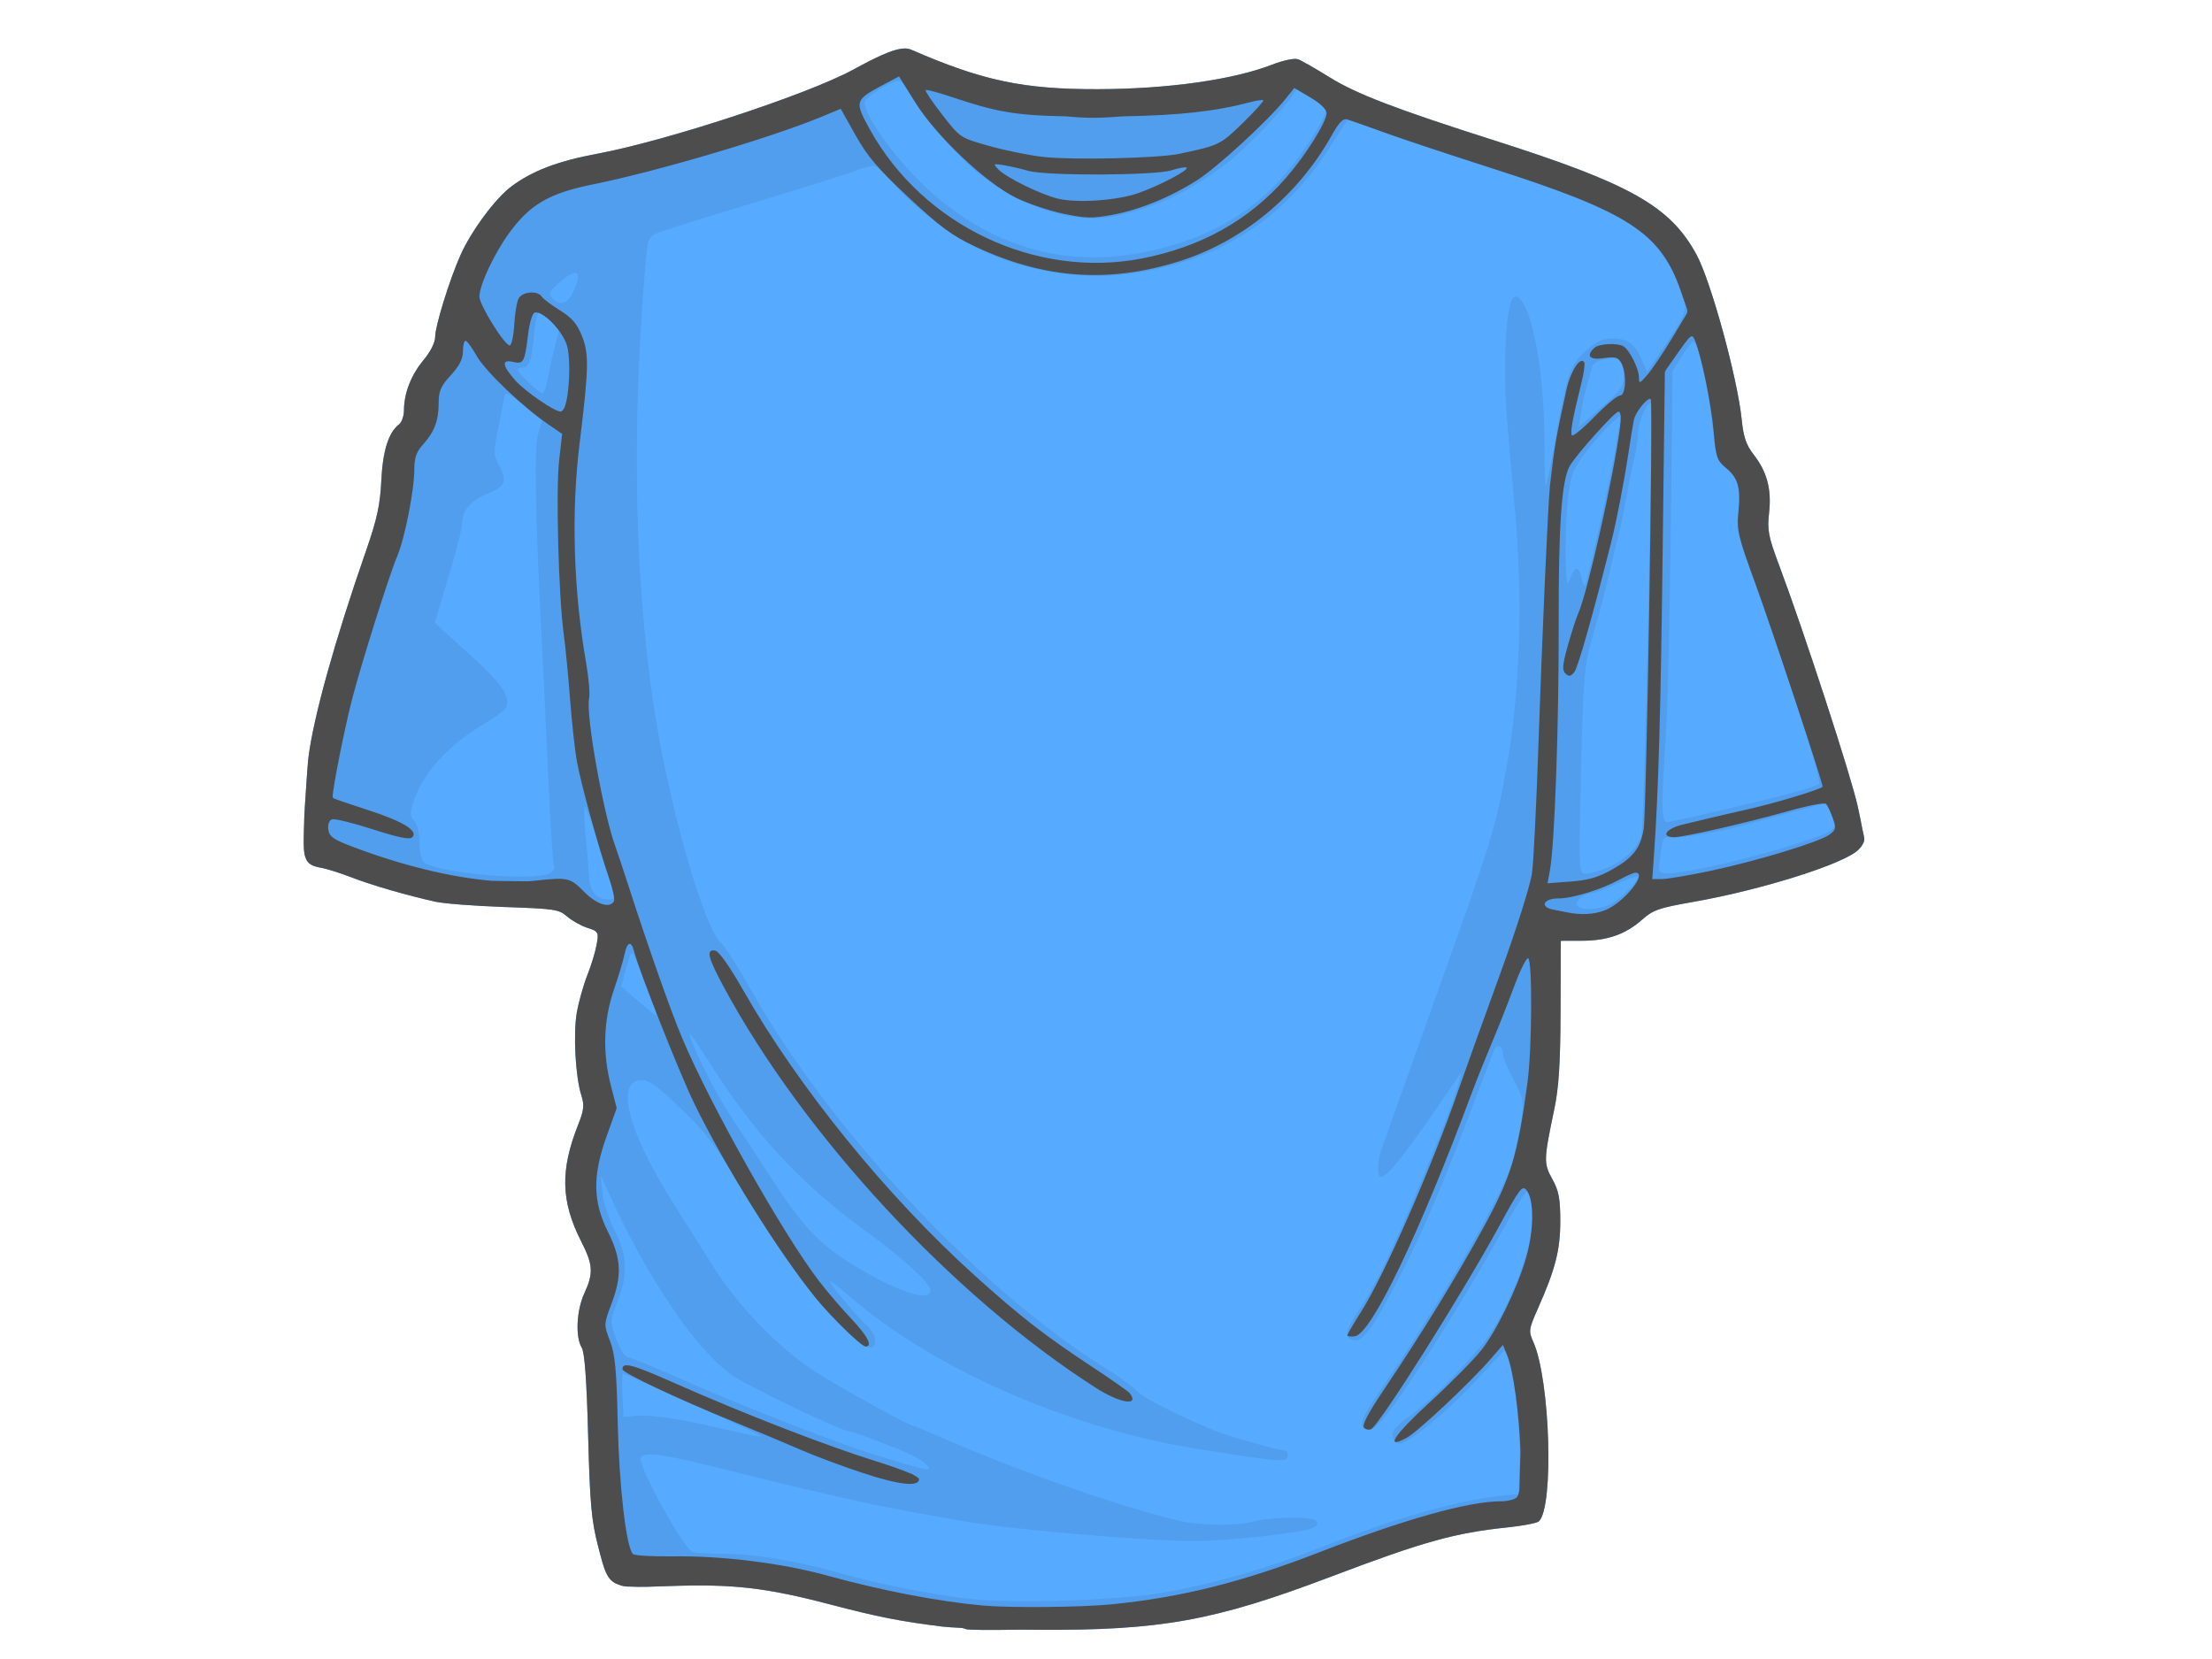
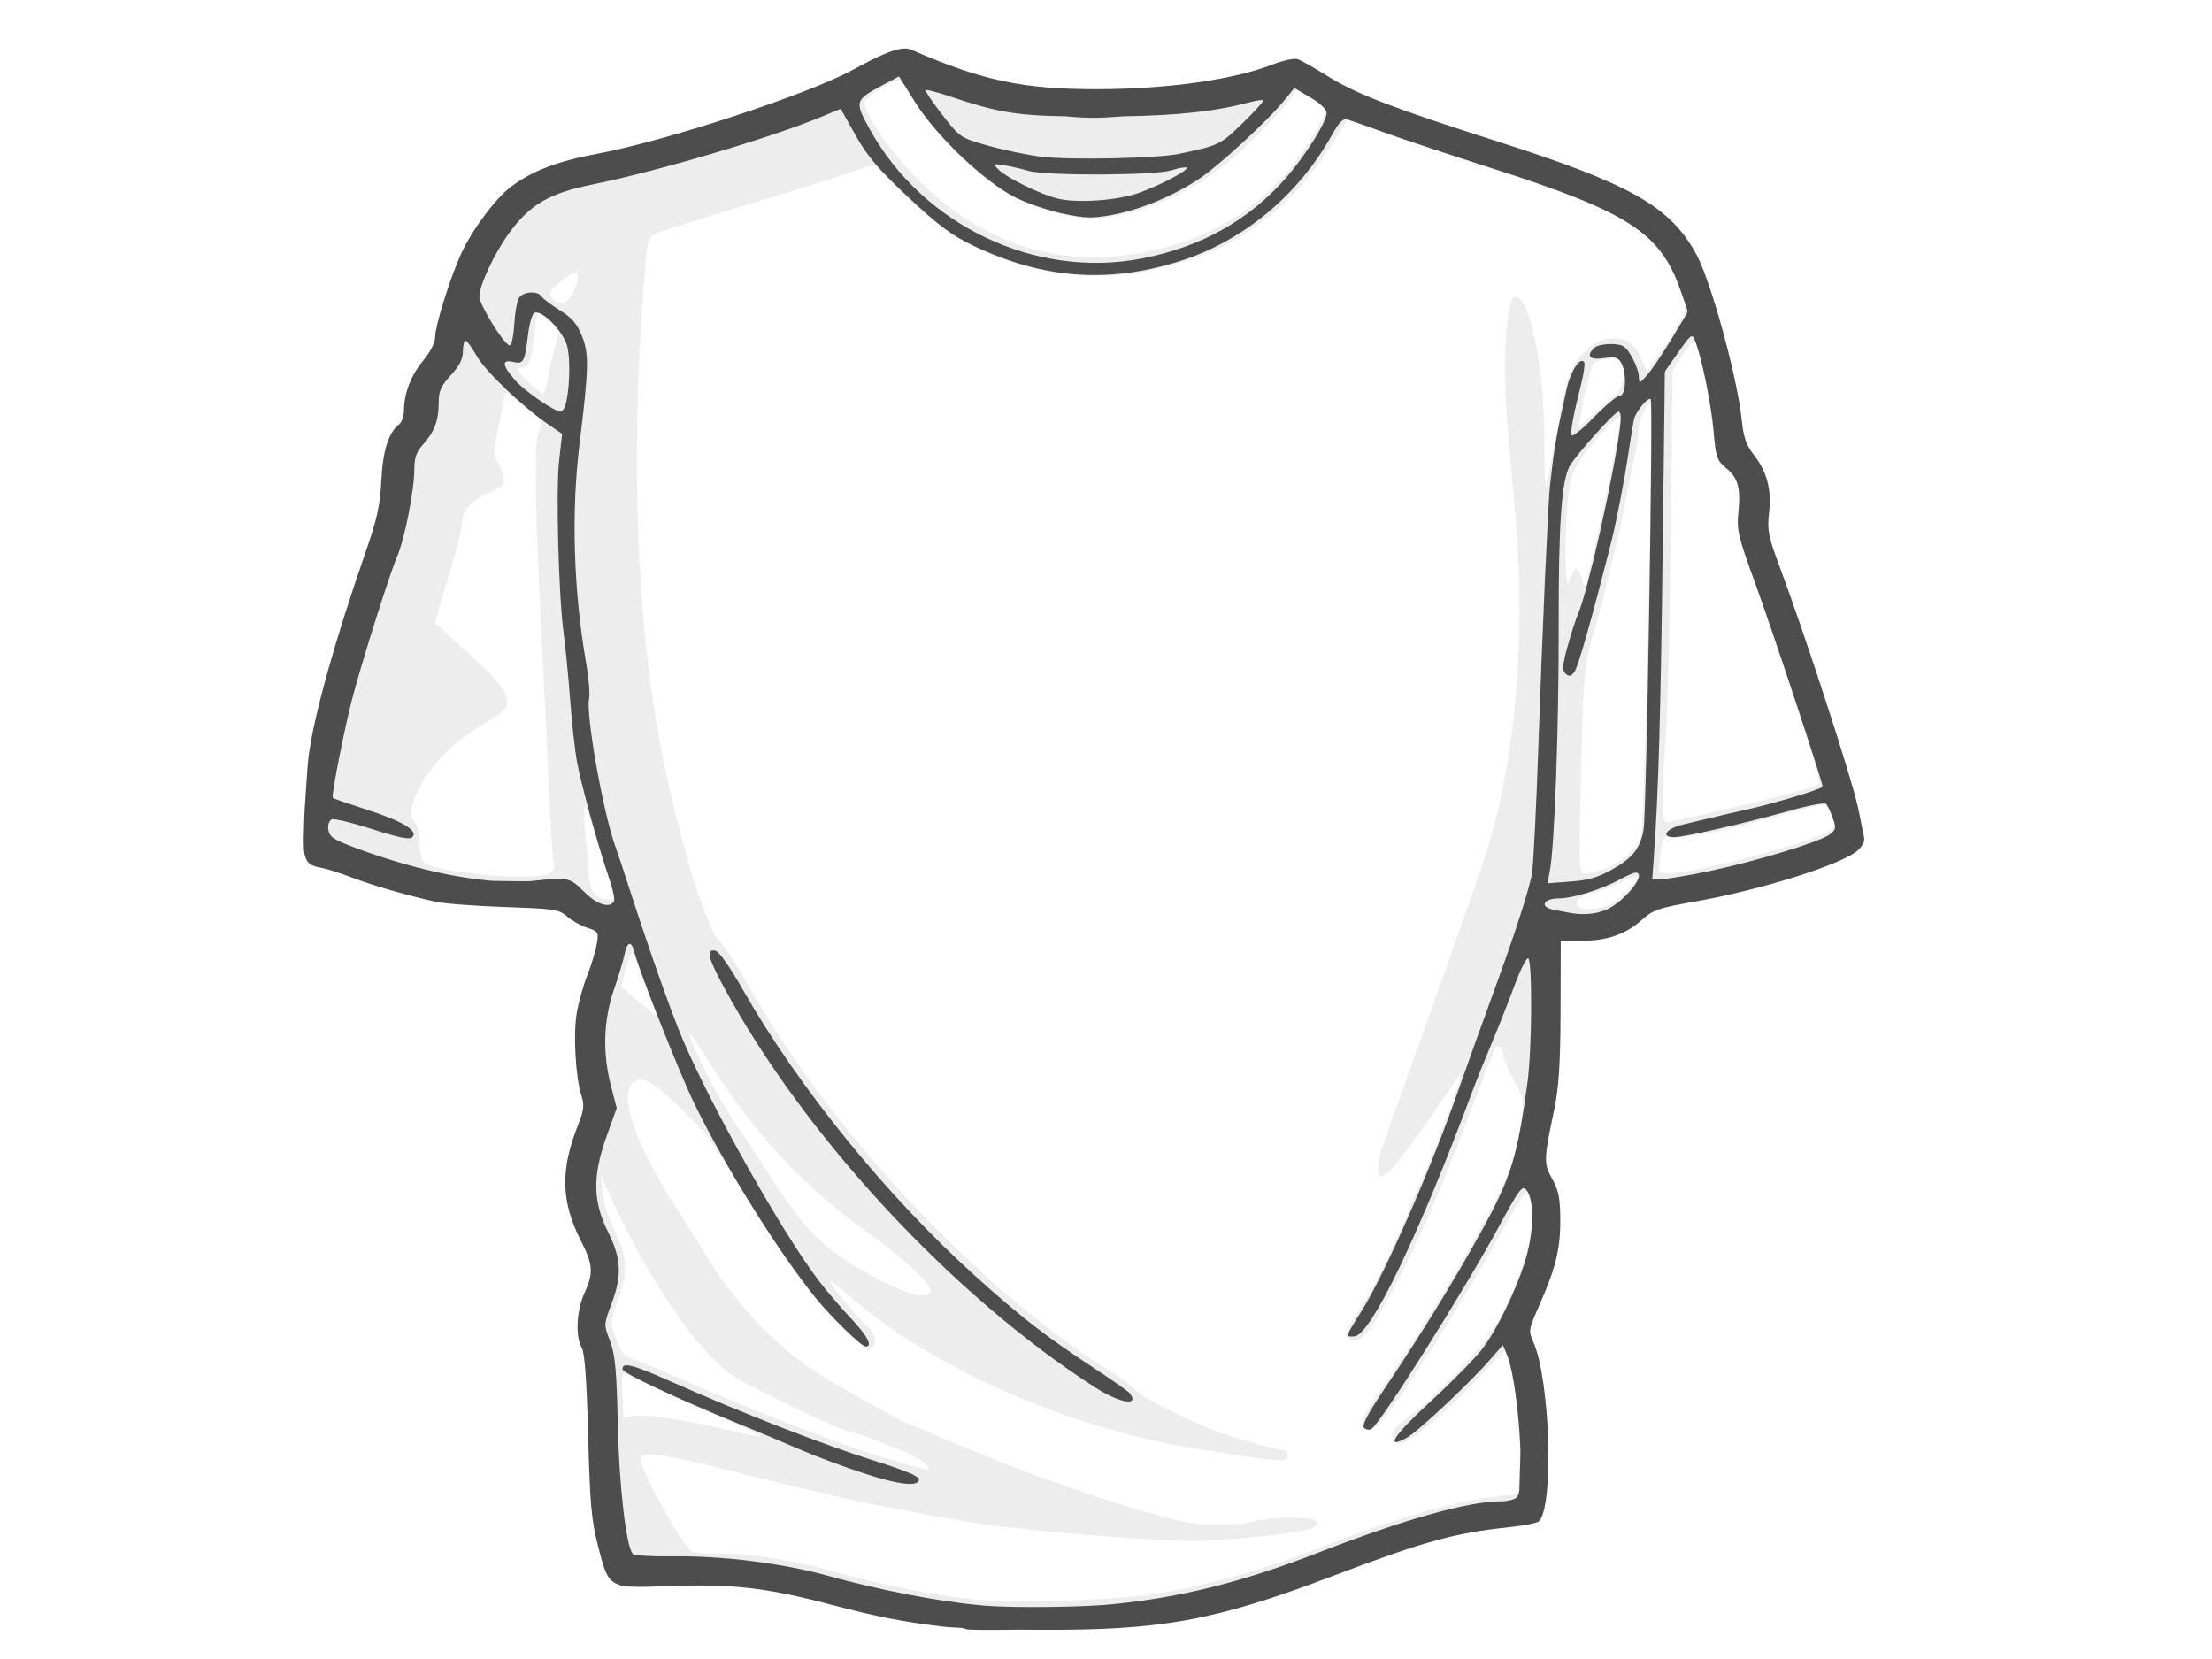
<svg xmlns="http://www.w3.org/2000/svg" width="640" height="480">
  <g>
    <title>Layer 1</title>
-     <path d="m262.022,14.028c-0.211,-0.009 -0.428,0.005 -0.658,0.018c-0.014,-0 -0.025,0 -0.039,0c-0.177,-0.001 -0.384,0.034 -0.6,0.072c-0.024,0.004 -0.053,-0.005 -0.077,0c-2.758,0.406 -6.865,2.246 -13.81,6.04c-13.056,7.132 -54.001,20.592 -73.926,24.304c-11.514,2.145 -18.89,4.95 -24.971,9.492c-4.639,3.465 -11.645,12.932 -14.739,19.918c-3.174,7.168 -7.292,20.471 -7.292,23.531c0,1.693 -1.314,4.308 -3.424,6.849c-3.57,4.3 -5.6,9.555 -5.609,14.507c-0.003,1.604 -0.635,3.409 -1.412,4.009c-3.065,2.364 -4.729,7.66 -5.145,16.377c-0.335,7.006 -1.25,11.135 -4.429,20.26c-8.936,25.642 -15.131,47.849 -16.615,59.502c-0.211,1.658 -0.543,6.002 -0.832,10.822c-0.013,0.212 -0.026,0.397 -0.039,0.611c-0.15,2.11 -0.293,4.207 -0.367,6.13c-0.086,2.22 -0.128,3.955 -0.155,5.429c-0.061,3.355 0.053,5.069 0.464,6.058c0.007,0.022 0.012,0.05 0.019,0.072c0.659,2.077 2.075,2.577 4.739,3.092c1.756,0.34 5.668,1.589 8.704,2.768c5.638,2.191 16.015,5.192 24.1,6.993c2.484,0.553 11.502,1.251 20.058,1.546c14.544,0.502 15.732,0.677 18.104,2.732c1.396,1.209 4.043,2.695 5.88,3.29c0.987,0.32 1.678,0.545 2.147,0.827c0.007,0.004 0.012,0.014 0.019,0.018c0.284,0.204 0.499,0.454 0.677,0.737c0.264,0.622 0.129,1.55 -0.155,3.2c-0.351,2.038 -1.578,6.076 -2.727,8.97c-1.149,2.895 -2.506,7.78 -3.037,10.858c-1.059,6.14 -0.369,18.582 1.335,23.891c0.895,2.788 0.735,4.255 -0.909,8.395c-5.262,13.253 -5.027,22.265 0.851,33.814c3.448,6.774 3.595,9.223 0.909,15.046c-2.264,4.908 -2.631,12.626 -0.754,15.694c0.85,1.39 1.44,9.441 1.857,25.347c0.516,19.682 0.951,24.684 2.863,32.052c1.81,6.976 2.483,9.968 5.861,11.145c0.02,0.007 0.038,0.011 0.058,0.018c0.955,0.441 2.104,0.617 3.52,0.593c2.645,0.167 6.232,0.019 11.354,-0.162c18.197,-0.641 27.841,0.466 46.228,5.285c13.896,3.642 20.356,4.913 32.379,6.418c1.135,0.142 3.224,0.286 5.822,0.413c0.633,0.128 1.081,0.25 1.161,0.324c0.325,0.302 7.055,0.316 15.745,0.18c0.078,0.001 0.154,-0.001 0.232,0c1.546,0.022 3.103,0.026 4.642,0.036c35.852,0.231 51.316,-2.568 85.299,-15.46c26.453,-10.036 35.584,-12.578 50.851,-14.166c4.433,-0.461 8.513,-1.242 9.052,-1.744c4.432,-4.119 3.289,-41.048 -1.605,-51.934c-1.4,-3.114 -1.32,-3.655 1.373,-9.725c5.035,-11.347 6.45,-16.905 6.441,-25.293c-0.007,-6.43 -0.437,-8.714 -2.302,-12.062c-2.535,-4.552 -2.51,-5.613 0.542,-20.116c1.337,-6.355 1.79,-13.324 1.837,-28.637l0.058,-20.17l0.967,-0.054l5.184,0c7.324,0 12.646,-1.867 17.427,-6.13c3.118,-2.779 4.769,-3.359 14.719,-5.105c19.828,-3.479 43.742,-11.02 47.814,-15.082c0.496,-0.495 0.858,-0.903 1.102,-1.384c0.006,-0.012 0.013,-0.024 0.019,-0.036c0.393,-0.552 0.58,-1.101 0.58,-1.654c0,-0.444 -0.216,-1.525 -0.561,-2.966c-0.269,-1.567 -0.699,-3.602 -1.315,-6.472c-1.834,-8.537 -15.601,-50.754 -22.804,-69.947c-3.059,-8.152 -3.419,-10.049 -2.863,-14.974c0.77,-6.813 -0.576,-11.925 -4.41,-16.844c-2.212,-2.838 -2.988,-5.112 -3.501,-10.175c-1.218,-12.035 -8.932,-40.165 -13.114,-47.818c-7.643,-13.984 -19.064,-20.424 -58.626,-33.023c-28.358,-9.031 -39.777,-13.406 -47.582,-18.264c-4.017,-2.5 -8.114,-4.837 -9.11,-5.177c-1.036,-0.354 -4.254,0.333 -7.524,1.6c-11.273,4.367 -30.227,7.024 -50.387,7.065c-21.543,0.044 -33.311,-2.447 -53.888,-11.397c-0.501,-0.218 -1.051,-0.35 -1.683,-0.378z" id="path3128" fill="#56aaff" />
    <path id="path1951" d="m261.446,19.614c-2.008,-0.008 -10.371,4.087 -14.313,7.011c-2.233,1.656 -25.591,9.935 -41.644,14.759c-18.155,5.456 -23.362,6.788 -33.095,8.503c-15.238,2.684 -23.921,8.898 -30.948,22.129c-1.99,3.747 -4.353,9.748 -5.242,13.339c-0.889,3.591 -2.04,6.937 -2.553,7.424c-0.514,0.487 -0.928,2.616 -0.928,4.746c0,3.718 -0.426,4.513 -6.518,12.188c-0.858,1.081 -1.919,4.738 -2.36,8.143c-0.582,4.494 -1.425,6.832 -3.114,8.503c-1.953,1.933 -2.479,3.842 -3.249,11.9c-0.994,10.398 -1.464,12.189 -8.317,32.448c-5.275,15.594 -9.595,30.97 -12.476,44.294c-2.2,10.179 -4.024,25.203 -3.346,27.666c0.235,0.853 2.309,2.19 4.603,2.966c2.294,0.776 6.701,2.265 9.787,3.308c17.284,5.841 22.819,6.831 40.329,7.209l16.847,0.359l3.52,3.272c3.07,2.854 4.133,3.272 8.491,3.272c2.741,0 4.991,0.298 4.99,0.683c-0.003,1.885 -5.368,20.531 -6.499,22.596c-2.042,3.729 -2.777,15.561 -1.431,22.884c1.803,9.817 1.572,13.167 -1.567,22.83c-3.327,10.242 -3.003,13.622 2.398,25.059c3.598,7.62 3.816,11.38 1.064,17.869c-2.292,5.404 -2.572,10.395 -0.754,13.357c0.853,1.389 1.441,9.297 1.857,24.88c0.616,23.094 2.417,36.197 5.338,38.991c0.971,0.929 2.641,1.016 7.195,0.342c6.698,-0.992 29.131,0.082 37.04,1.78c2.762,0.593 10.455,2.483 17.079,4.189c12.067,3.107 29.591,6.546 37.118,7.281c2.208,0.215 13.741,0.28 25.609,0.144c17.48,-0.201 23.571,-0.643 32.108,-2.283c17.845,-3.429 26.782,-6.067 46.228,-13.68c21.394,-8.377 37.063,-12.815 49.4,-13.986c5.045,-0.479 7.063,-1.082 7.776,-2.319c1.279,-2.221 1.229,-22.181 -0.077,-31.351c-0.572,-4.013 -1.99,-9.871 -3.153,-13.015l-2.108,-5.699l3.694,-8.018c7.136,-15.441 8.18,-27.635 2.959,-34.785c-1.945,-2.664 -2.385,-4.126 -1.876,-6.328c5.916,-25.602 6.853,-47.089 2.901,-66.657l-0.638,-3.146l6.905,0.719c12.474,1.31 17.791,-0.006 23.83,-5.914c2.168,-2.121 4.135,-2.98 8.027,-3.469c12.269,-1.542 28.4,-5.436 41.296,-9.977c11.983,-4.22 11.766,-3.869 8.549,-13.734c-1.092,-3.349 -3.384,-10.716 -5.087,-16.359c-4.106,-13.61 -10.03,-31.363 -16.17,-48.429c-4.495,-12.493 -4.944,-14.477 -4.352,-19.217c0.84,-6.728 -0.696,-12.055 -4.352,-15.082c-2.639,-2.186 -2.922,-3.037 -3.54,-11.109c-0.633,-8.266 -4.522,-25.117 -6.673,-28.852c-0.542,-0.941 -0.987,-2.758 -0.987,-4.045c0,-1.287 -1.215,-5.366 -2.689,-9.06c-4.062,-10.184 -11.723,-17.346 -24.855,-23.244c-5.558,-2.496 -16.204,-6.47 -23.656,-8.844c-40.475,-12.898 -48.57,-15.974 -58.723,-22.237c-4.745,-2.927 -6.19,-3.41 -7.911,-2.643c-9.047,4.036 -35.015,7.622 -55.222,7.622c-20.238,-0 -34.429,-2.598 -49.245,-9.006c-2.76,-1.194 -6.039,-2.17 -7.273,-2.175zm-1.354,3.721c0.58,0 1.96,1.634 3.056,3.631c3.618,6.59 14.301,18.859 20.677,23.747c12.486,9.572 27.069,14.111 38.278,11.9c12.112,-2.388 22.64,-7.38 33.249,-15.747c5.246,-4.138 15.158,-14.349 18.336,-18.875l1.625,-2.283l4.159,2.553c2.287,1.407 4.159,2.985 4.159,3.505c0,2.218 -6.298,12.244 -11.489,18.3c-10.636,12.407 -24.519,19.95 -42.708,23.208c-22.059,3.95 -42.549,-2.083 -60.077,-17.707c-9.397,-8.376 -19.207,-21.68 -19.207,-26.048c0,-1.312 7.833,-6.184 9.942,-6.184zm129.999,11.181c0.152,0 3.393,1.205 7.195,2.661c3.802,1.456 9.628,3.512 12.94,4.584c3.312,1.072 14.548,4.693 24.971,8.054c22.307,7.194 33.547,12.051 39.845,17.204c4.869,3.983 10.033,12.042 11.896,18.552c1.273,4.448 0.888,5.422 -6.325,16.053l-4.062,5.986l-1.393,-3.2c-2.17,-4.989 -4.093,-6.454 -8.395,-6.454c-3.08,0 -4.651,0.703 -7.853,3.505c-4.616,4.041 -5.559,6.784 -9.033,26.336c-1.23,6.926 -2.415,12.765 -2.631,12.979c-0.216,0.214 -0.387,-5.363 -0.387,-12.404c0,-22.039 -4.1,-42.551 -8.491,-42.551c-2.511,0 -3.716,18.847 -2.302,35.917c0.591,7.139 1.236,14.512 2.244,25.653c2.398,26.513 1.479,53.424 -2.573,75.538c-3.129,17.076 -3.923,19.67 -21.025,67.538c-7.716,21.598 -14.48,40.562 -15.029,42.137c-1.206,3.46 -1.319,7.856 -0.193,7.856c2.067,0 7.612,-7.103 21.122,-27.055l2.205,-3.254l-0.677,2.786c-1.105,4.491 -5.755,16.577 -12.727,33.113c-7.48,17.739 -11.759,26.433 -16.441,33.365c-3.664,5.424 -4.102,7.459 -1.779,8.287c2.726,0.972 5.568,-2.654 12.553,-15.999c7.916,-15.125 13.186,-27.482 24.487,-57.363c1.843,-4.874 3.671,-9.586 4.062,-10.48c0.855,-1.959 2.515,-1.262 2.514,1.061c0,0.914 1.431,4.312 3.172,7.55c3.439,6.397 3.439,6.572 -0.116,22.866c-1.768,8.104 -22.418,43.953 -38.859,67.484c-5.586,7.996 -6.33,10.858 -2.824,10.858c1.389,0 3.718,-2.404 7.66,-7.928c8.136,-11.403 22.045,-33.794 30.232,-48.663c3.884,-7.054 7.414,-12.627 7.834,-12.386c1.564,0.899 2.06,7.984 0.928,13.213c-2.367,10.937 -8.527,24.631 -13.946,31.045c-7.394,8.753 -15.595,16.868 -20.851,20.637c-3.965,2.843 -5.363,4.448 -5.145,5.86c0.165,1.067 0.989,2.065 1.818,2.211c2.294,0.406 13.591,-8.84 22.553,-18.444l8.008,-8.593l1.161,2.661c1.85,4.304 3.593,20.611 3.23,30.183l-0.329,8.862l-3.017,0.252c-13.226,1.095 -32.421,6.456 -54.197,15.136c-14.523,5.789 -30.375,10.363 -45.203,13.033c-12.364,2.226 -42.59,3.264 -55.667,1.923c-10.535,-1.08 -26.873,-4.28 -38.124,-7.478c-12.57,-3.573 -24.659,-5.611 -33.481,-5.627c-3.941,-0.007 -8.084,-0.244 -9.188,-0.521c-2.543,-0.639 -16.286,-25.593 -15.087,-27.396c1.178,-1.772 7.631,-0.793 26.634,4.063c13.578,3.47 35.423,8.566 43.655,10.175c6.779,1.325 11.872,2.254 23.598,4.296c13.472,2.346 52.527,5.682 66.228,5.663c9.793,-0.014 31.45,-2.391 34.197,-3.757c1.622,-0.807 1.866,-1.34 0.986,-2.157c-1.352,-1.257 -13.043,-1.039 -18.22,0.342c-4.603,1.227 -14.874,1.148 -20.716,-0.162c-15.764,-3.535 -45.898,-13.996 -67.853,-23.549c-5.433,-2.364 -10.06,-4.296 -10.29,-4.296c-0.922,0 -20.126,-10.606 -26.847,-14.831c-11.016,-6.924 -23.087,-19.287 -30.638,-31.351c-3.528,-5.636 -8.814,-14.042 -11.741,-18.678c-12.746,-20.184 -16.428,-34.928 -8.723,-34.928c2.176,0 4.629,1.768 11.315,8.179c7.079,6.789 9.964,10.566 16.944,22.147c10.701,17.755 19.617,30.232 28.124,39.387c7.14,7.684 11.141,9.686 11.141,5.573c0,-1.239 -0.976,-3.049 -2.147,-4.027c-2.597,-2.167 -10.909,-12.099 -10.909,-13.033c0,-0.37 2.363,1.411 5.261,3.955c23.94,21.014 63.593,38.532 100.618,44.456c24.709,3.953 26.596,4.086 26.596,2.013c0,-0.769 -0.236,-1.402 -0.522,-1.402c-1.854,0 -16.661,-4.147 -20.464,-5.734c-11.662,-4.868 -20.833,-9.538 -22.669,-11.541c-1.104,-1.204 -5.169,-4.155 -9.033,-6.561c-36.625,-22.814 -80.047,-69.218 -102.92,-109.999c-3.453,-6.156 -7.267,-12.101 -8.491,-13.213c-4.573,-4.154 -13.859,-35.787 -18.433,-62.81c-6.372,-37.647 -7.528,-84.478 -3.307,-133.35c0.622,-7.205 0.902,-8 3.191,-9.024c1.38,-0.617 14.009,-4.591 28.085,-8.827c14.076,-4.235 27.474,-8.464 29.768,-9.402c2.294,-0.938 4.79,-1.476 5.532,-1.186c0.742,0.29 3.288,2.797 5.667,5.555c5.263,6.101 15.702,14.084 23.617,18.066c13.011,6.547 29.349,9.407 43.52,7.604c26.086,-3.318 45.435,-15.616 59.168,-37.571c2.487,-3.976 4.645,-7.227 4.797,-7.227l0,-0zm-223.945,44.456c1.406,-0.23 1.471,1.411 0.039,4.8c-1.77,4.189 -4.1,5.052 -6.46,2.409c-1.161,-1.3 -0.816,-1.926 2.495,-4.746c1.762,-1.501 3.083,-2.325 3.926,-2.463zm-10.251,11.505c0.441,0 1.993,0.962 3.443,2.121l2.631,2.103l-1.528,6.058c-0.839,3.329 -1.779,7.622 -2.108,9.546c-0.329,1.924 -0.955,3.505 -1.373,3.505c-0.946,0 -7.176,-5.916 -7.176,-6.813c0,-0.36 0.624,-0.647 1.393,-0.647c1.907,0 2.671,-2.162 3.346,-9.564c0.316,-3.463 0.932,-6.31 1.373,-6.31zm334.099,8.395c1.317,0 4.047,11.925 5.396,23.549c1.16,9.991 1.486,11.051 3.927,12.835c3.456,2.526 4.701,6.892 3.675,12.925c-0.722,4.244 -0.393,5.962 2.727,14.363c9.119,24.551 21.584,63.421 20.619,64.266c-1.027,0.9 -9.584,3.22 -27.214,7.388c-8.509,2.012 -16.072,3.667 -16.808,3.667c-1.639,0 -1.716,-4.68 -0.387,-23.945c0.525,-7.608 1.187,-34.73 1.47,-60.257l0.522,-46.415l2.631,-4.189c1.452,-2.303 3.003,-4.189 3.443,-4.189zm-23.365,4.854c2.573,0.017 3.295,1.487 3.172,5.411c-0.087,2.763 -1.097,4.122 -6.557,8.827l-6.441,5.555l0.638,-4.153c0.35,-2.288 0.998,-5.418 1.451,-6.957c0.453,-1.539 1.101,-3.933 1.431,-5.321c0.475,-2 1.353,-2.665 4.217,-3.164c0.802,-0.14 1.495,-0.202 2.089,-0.198zm-320.095,10.175c0.701,-0.005 2.159,1.023 5.029,3.416l5.3,4.422l-1.161,3.721c-1.193,3.866 -0.849,23.401 1.044,59.7c0.508,9.747 1.403,28.338 1.973,41.31c0.57,12.972 1.294,23.961 1.605,24.43c0.312,0.469 -0.329,1.295 -1.412,1.834c-4.808,2.391 -33.617,-0.3 -36.383,-3.398c-0.65,-0.728 -1.16,-3.289 -1.141,-5.699c0.02,-2.629 -0.59,-5.041 -1.509,-6.022c-1.302,-1.391 -1.341,-2.219 -0.271,-5.591c2.623,-8.268 10.056,-16.473 20.445,-22.579c3.205,-1.884 6.079,-4.028 6.383,-4.764c1.327,-3.215 -1.167,-6.835 -10.696,-15.46l-9.942,-8.988l1.044,-3.595c0.577,-1.981 2.361,-7.973 3.965,-13.321c1.604,-5.347 2.921,-10.816 2.921,-12.152c0,-3.553 2.65,-6.497 7.64,-8.485c4.905,-1.954 5.48,-3.693 2.824,-8.467c-1.419,-2.549 -1.409,-3.554 -0.019,-10.444c0.846,-4.194 1.663,-8.351 1.818,-9.24c0.07,-0.398 0.223,-0.627 0.542,-0.629zm330.811,2.84c0.067,-0.002 0.139,0.022 0.193,0.072c0.854,0.794 -1.709,121.631 -2.65,124.937c-1.072,3.768 -5.26,7.553 -10.716,9.671c-1.933,0.75 -4.382,1.366 -5.454,1.366c-1.904,0 -1.939,-0.707 -1.277,-29.625c0.577,-25.206 0.974,-30.646 2.669,-36.6c3.053,-10.724 4.399,-15.825 5.783,-21.931c0.698,-3.078 1.612,-6.856 2.05,-8.395c0.438,-1.539 1.545,-6.775 2.456,-11.649c0.912,-4.874 2.092,-10.63 2.611,-12.781c0.519,-2.151 0.948,-5.201 0.948,-6.795c0,-2.611 2.373,-8.241 3.385,-8.269zm-8.182,3.128l-0.561,2.804c-0.311,1.539 -0.851,4.684 -1.199,6.993c-1.142,7.564 -8.178,39.168 -8.859,39.8c-0.215,0.2 -0.663,-0.926 -1.006,-2.517c-0.342,-1.591 -1.075,-2.635 -1.625,-2.319c-0.55,0.316 -1.423,1.917 -1.934,3.559c-1.229,3.949 -1.362,-15.66 -0.174,-25.185c0.731,-5.86 1.408,-7.479 5.358,-12.602c2.491,-3.23 5.768,-6.915 7.273,-8.197l2.727,-2.337l0,0zm58.51,112.713c0.888,-0.064 1.494,0.561 1.857,1.906c0.338,1.25 0.876,2.903 1.199,3.685c0.389,0.941 -0.4,1.899 -2.321,2.822c-4.807,2.31 -21.168,7.112 -32.379,9.51c-12.088,2.585 -16.054,2.838 -16.054,1.007c0,-0.698 0.28,-3.149 0.619,-5.447c0.555,-3.765 0.836,-4.134 2.959,-3.757c2.195,0.39 14.141,-1.646 21.006,-3.577c1.656,-0.466 7.082,-1.914 12.05,-3.236c4.968,-1.321 9.775,-2.617 10.677,-2.858c0.138,-0.037 0.26,-0.045 0.387,-0.054zm-358.451,0.737c0.021,-0.009 0.034,-0.003 0.058,0.018c0.387,0.331 2.29,5.779 4.236,12.116c1.946,6.338 3.79,12.261 4.081,13.159c0.376,1.16 -0.039,1.636 -1.412,1.636c-3.569,0 -5.504,-2.208 -5.764,-6.579c-0.136,-2.28 -0.604,-7.931 -1.044,-12.548c-0.413,-4.328 -0.467,-7.673 -0.155,-7.802zm304.273,20.224c0.299,-0.04 0.464,-0.009 0.464,0.108c0,1.495 -5.171,6.626 -8.104,8.036c-3.396,1.632 -8.559,1.786 -9.555,0.288c-0.791,-1.189 2.172,-3.595 4.429,-3.595c0.792,0 4.088,-1.255 7.331,-2.786c2.432,-1.148 4.537,-1.929 5.435,-2.049zm-290.656,22.165c0.243,0.019 0.487,0.513 0.851,1.33c1.615,3.627 5.037,12.36 5.745,14.687c0.351,1.154 0.485,2.088 0.309,2.067c-0.175,-0.02 -2.496,-1.906 -5.164,-4.189l-4.855,-4.153l1.47,-5.375c0.856,-3.138 1.239,-4.4 1.644,-4.368zm16.673,23.406c0.38,0.119 2.163,2.612 4.507,6.364c13.748,22.006 27.19,36.707 46.131,50.442c10.826,7.85 19.071,15.336 19.071,17.329c0,3.624 -9.083,0.75 -21.799,-6.903c-10.121,-6.091 -15.029,-11.227 -24.004,-25.059c-4.456,-6.868 -10.007,-15.345 -12.321,-18.839c-4.069,-6.144 -10.161,-18.244 -11.605,-23.028c-0.073,-0.24 -0.068,-0.333 0.019,-0.306zm-25.725,40.879l1.896,4.207c11.121,24.688 24.98,45.44 35.609,53.318c4.373,3.242 32.213,16.618 34.603,16.628c0.998,0.004 14.233,5.054 17.969,6.849c1.641,0.789 3.577,2.091 4.294,2.894c1.884,2.11 0.43,1.808 -14.99,-2.966c-11.89,-3.681 -39.563,-14.528 -57.969,-22.74c-6.759,-3.016 -12.895,-5.483 -13.636,-5.483c-0.741,0 -2.189,-2.331 -3.23,-5.177c-1.889,-5.165 -1.899,-5.193 0.329,-10.966c3.095,-8.022 2.892,-13.119 -0.812,-20.475c-1.673,-3.323 -3.257,-8.293 -3.54,-11.056l-0.522,-5.033zm6.46,57.363c0.245,0 6.252,2.639 13.346,5.86c7.094,3.221 16.286,7.397 20.425,9.276c8.699,3.948 8.556,3.998 -3.52,1.222c-13.598,-3.125 -21.923,-4.429 -26.228,-4.081l-3.868,0.324l-0.309,-6.31c-0.163,-3.463 -0.091,-6.292 0.155,-6.292z" fill-opacity="0.071" fill="#000000" />
    <path id="path1949" d="m262.022,14.028c-0.211,-0.009 -0.428,0.005 -0.658,0.018c-0.014,-0 -0.025,0 -0.039,0c-0.176,-0.001 -0.384,0.034 -0.6,0.072c-0.024,0.004 -0.053,-0.005 -0.077,0c-2.758,0.406 -6.865,2.246 -13.81,6.04c-13.056,7.132 -54.001,20.592 -73.926,24.304c-11.514,2.145 -18.89,4.95 -24.971,9.492c-4.639,3.465 -11.645,12.932 -14.739,19.918c-3.174,7.168 -7.292,20.471 -7.292,23.531c0,1.693 -1.314,4.308 -3.424,6.849c-3.57,4.3 -5.6,9.555 -5.609,14.507c-0.003,1.604 -0.635,3.409 -1.412,4.009c-3.065,2.364 -4.729,7.66 -5.145,16.377c-0.335,7.006 -1.25,11.135 -4.429,20.26c-8.936,25.642 -15.131,47.849 -16.615,59.502c-0.211,1.658 -0.543,6.002 -0.832,10.822c-0.013,0.212 -0.026,0.397 -0.039,0.611c-0.15,2.11 -0.293,4.207 -0.367,6.13c-0.086,2.22 -0.128,3.955 -0.155,5.429c-0.061,3.355 0.053,5.069 0.464,6.058c0.007,0.022 0.012,0.05 0.019,0.072c0.659,2.077 2.075,2.577 4.739,3.092c1.756,0.34 5.668,1.589 8.704,2.768c5.638,2.191 16.016,5.192 24.1,6.993c2.484,0.553 11.502,1.251 20.058,1.546c14.544,0.502 15.732,0.677 18.104,2.732c1.396,1.209 4.043,2.695 5.88,3.29c0.987,0.32 1.678,0.545 2.147,0.827c0.007,0.004 0.012,0.014 0.019,0.018c0.284,0.204 0.499,0.454 0.677,0.737c0.264,0.622 0.129,1.55 -0.155,3.2c-0.351,2.038 -1.578,6.076 -2.727,8.97c-1.149,2.895 -2.506,7.78 -3.037,10.858c-1.059,6.14 -0.369,18.582 1.335,23.891c0.895,2.788 0.735,4.255 -0.909,8.395c-5.262,13.253 -5.027,22.265 0.851,33.814c3.448,6.774 3.595,9.223 0.909,15.046c-2.264,4.908 -2.631,12.626 -0.754,15.694c0.85,1.39 1.439,9.441 1.857,25.347c0.516,19.682 0.951,24.684 2.863,32.052c1.81,6.976 2.483,9.968 5.861,11.145c0.02,0.007 0.038,0.011 0.058,0.018c0.955,0.441 2.104,0.617 3.52,0.593c2.645,0.167 6.232,0.019 11.354,-0.162c18.197,-0.641 27.842,0.466 46.228,5.285c13.896,3.642 20.356,4.913 32.379,6.418c1.135,0.142 3.224,0.286 5.822,0.413c0.633,0.128 1.081,0.25 1.161,0.324c0.325,0.302 7.055,0.316 15.745,0.18c0.078,0.001 0.154,-0.001 0.232,0c1.546,0.022 3.103,0.026 4.642,0.036c35.852,0.231 51.316,-2.568 85.299,-15.46c26.453,-10.036 35.584,-12.578 50.851,-14.166c4.433,-0.461 8.513,-1.242 9.052,-1.744c4.432,-4.119 3.289,-41.048 -1.605,-51.934c-1.4,-3.114 -1.32,-3.655 1.373,-9.725c5.035,-11.347 6.45,-16.905 6.441,-25.293c-0.007,-6.43 -0.437,-8.714 -2.302,-12.062c-2.535,-4.552 -2.51,-5.613 0.542,-20.116c1.337,-6.355 1.79,-13.324 1.837,-28.637l0.058,-20.17l0.967,-0.054l5.184,0c7.324,0 12.646,-1.867 17.427,-6.13c3.118,-2.779 4.769,-3.359 14.719,-5.105c19.828,-3.479 43.742,-11.02 47.814,-15.082c0.496,-0.495 0.858,-0.903 1.102,-1.384c0.006,-0.012 0.014,-0.024 0.019,-0.036c0.393,-0.552 0.58,-1.101 0.58,-1.654c0,-0.444 -0.216,-1.525 -0.561,-2.966c-0.269,-1.567 -0.699,-3.602 -1.315,-6.472c-1.834,-8.537 -15.601,-50.754 -22.805,-69.947c-3.059,-8.152 -3.419,-10.049 -2.863,-14.974c0.77,-6.813 -0.576,-11.925 -4.41,-16.844c-2.212,-2.838 -2.988,-5.112 -3.501,-10.175c-1.218,-12.035 -8.932,-40.165 -13.114,-47.818c-7.643,-13.984 -19.064,-20.424 -58.626,-33.023c-28.358,-9.031 -39.777,-13.406 -47.582,-18.264c-4.017,-2.5 -8.114,-4.837 -9.11,-5.177c-1.036,-0.354 -4.254,0.333 -7.524,1.6c-11.273,4.367 -30.227,7.024 -50.387,7.065c-21.543,0.044 -33.312,-2.447 -53.888,-11.397c-0.501,-0.218 -1.051,-0.35 -1.683,-0.378zm-1.934,8.089c0.007,0.003 0.012,-0.003 0.019,0c0.006,0.003 0.013,0.015 0.019,0.018l4.797,7.658c6.061,9.695 20.395,23.21 29.11,27.468c3.322,1.623 9.414,3.676 13.54,4.548c6.492,1.372 8.37,1.419 14.023,0.395c7.958,-1.441 16.89,-5.063 24.739,-10.049c5.813,-3.693 20.556,-17.245 25.551,-23.477l2.592,-3.218l4.662,2.75c2.893,1.699 4.68,3.432 4.681,4.53c0.003,2.538 -6.054,12.191 -11.741,18.714c-10.676,12.244 -24.546,20.007 -41.702,23.334c-30.713,5.955 -63.319,-9.526 -78.723,-37.373c-4.423,-7.995 -4.288,-8.507 3.327,-12.584l5.106,-2.714zm7.969,3.919c0.864,0.048 3.911,0.89 7.369,2.049c12.48,4.184 18.159,5.329 33.017,5.573c5.768,0.559 9.461,0.559 16.538,0c16.302,-0.271 26.919,-1.478 36.75,-4.099c1.868,-0.498 3.574,-0.741 3.791,-0.539c0.217,0.202 -2.465,3.167 -5.957,6.579c-6.435,6.288 -6.84,6.472 -18.395,8.916c-6.106,1.291 -31.166,1.843 -39.555,0.863c-4.092,-0.478 -11.109,-1.924 -15.609,-3.2c-8.16,-2.313 -8.208,-2.324 -13.404,-9.006c-2.866,-3.685 -5.009,-6.886 -4.778,-7.101c0.029,-0.027 0.109,-0.043 0.232,-0.036zm-24.816,5.447c0.008,0.001 0.012,0.017 0.019,0.018l4.275,7.622c3.417,6.104 6.511,9.741 15.338,17.995c9.011,8.425 12.549,11.043 19.091,14.13c19.879,9.381 38.466,10.788 58.897,4.458c18.562,-5.751 34.655,-18.999 44.507,-36.654c1.988,-3.563 3.217,-4.849 4.371,-4.512c0.885,0.258 5.917,2.031 11.16,3.919c5.244,1.888 19.183,6.518 30.986,10.301c39.281,12.59 48.557,18.603 54.332,35.216l1.954,5.591c0.013,0.195 0.021,0.397 0.019,0.575c-0.001,0.134 -0.035,0.294 -0.077,0.485l-4.429,7.37c-2.588,4.285 -5.774,8.997 -7.079,10.48c-2.31,2.625 -2.383,2.645 -2.418,0.557c-0.04,-2.408 -2.726,-7.761 -4.429,-8.809c-1.761,-1.083 -7.128,-0.817 -8.453,0.413c-2.523,2.344 -1.373,3.594 2.727,2.984c3.291,-0.489 4.086,-0.273 5.01,1.33c1.65,2.865 1.42,9.492 -0.329,9.492c-0.784,0 -4.119,2.761 -7.408,6.148c-3.289,3.387 -6.222,5.802 -6.518,5.357c-0.528,-0.794 0.247,-5.03 2.785,-15.244c0.701,-2.822 1.055,-5.46 0.793,-5.878c-1.134,-1.813 -3.958,2.547 -5.145,7.946c-3.031,13.781 -3.492,16.473 -4.758,27.648c-0.56,4.942 -2.239,42.682 -3.404,76.616c-0.555,16.16 -1.351,32.115 -1.779,35.45c-0.446,3.469 -4.484,16.23 -9.439,29.841c-4.763,13.082 -10.118,27.983 -11.895,33.113c-7.804,22.522 -21.435,53.578 -28.124,64.068c-2.183,3.424 -3.965,6.482 -3.965,6.813c0,0.331 0.961,0.47 2.147,0.306c4.767,-0.659 18.578,-29.421 33.946,-70.72c1.241,-3.335 3.766,-9.625 5.609,-13.986c1.843,-4.361 4.785,-11.801 6.538,-16.538c1.752,-4.738 3.576,-8.386 4.062,-8.107c1.238,0.711 1.1,26.179 -0.193,35.791c-2.882,21.42 -4.783,27.618 -13.114,42.748c-8.095,14.701 -17.455,29.92 -28.723,46.685c-4.427,6.586 -6.157,9.953 -5.454,10.606c0.566,0.526 1.497,0.688 2.07,0.359c2.62,-1.505 26.681,-39.686 37.04,-58.765c5.924,-10.91 6.68,-11.883 7.911,-10.319c2.263,2.877 2.126,11.893 -0.29,20.026c-2.545,8.566 -8.457,20.696 -12.727,26.12c-2.222,2.822 -8.956,9.643 -14.971,15.154c-10.472,9.596 -13.251,13.903 -6.654,10.283c3.231,-1.773 18.143,-15.77 24.12,-22.633l3.656,-4.207l1.122,2.661c2.012,4.828 3.572,17.657 3.965,27.81c-0.001,0.084 0.001,0.167 0,0.252c-0.008,0.776 -0.036,1.546 -0.058,2.319l-0.251,8.934l0,0.018c-0.188,1.085 -0.444,1.833 -0.774,2.139c-0.662,0.616 -2.72,1.115 -4.565,1.115c-9.404,0 -28.042,5.231 -52.437,14.705c-22.397,8.698 -40.174,13.14 -60.387,15.118c-8.755,0.857 -29.004,1.045 -36.963,0.342c-12.807,-1.131 -29.416,-4.328 -45.319,-8.719c-12.815,-3.538 -30.286,-5.712 -44.332,-5.519c-5.977,0.082 -11.244,-0.218 -11.702,-0.665c-1.934,-1.89 -3.998,-19.608 -4.391,-37.697c-0.335,-15.458 -0.768,-20.084 -2.244,-23.945c-0.864,-2.261 -1.321,-3.483 -1.315,-4.764c0.008,-0.181 0.024,-0.373 0.039,-0.557c0.003,-0.042 0.016,-0.084 0.019,-0.126c0.154,-1.229 0.7,-2.699 1.663,-5.249c3.115,-8.242 2.876,-13.137 -1.006,-20.907c-4.377,-8.76 -4.484,-16.246 -0.387,-27.63l2.921,-8.143l-1.663,-6.454c-2.462,-9.48 -2.179,-18.902 0.832,-27.72c1.379,-4.038 2.776,-8.714 3.114,-10.39c0.713,-3.535 1.939,-3.966 2.708,-0.953c1.492,5.849 13.054,35.106 17.447,44.15c8.709,17.931 24.482,43.203 35.184,56.357c4.462,5.484 13.215,13.986 14.391,13.986c2.164,0 0.588,-3.049 -4.197,-8.107c-2.819,-2.98 -7.055,-7.924 -9.4,-11.002c-10.46,-13.729 -31.209,-50.576 -39.4,-69.965c-3.361,-7.955 -9.803,-26.237 -15.783,-44.762c-1.491,-4.617 -3.104,-9.45 -3.578,-10.732c-3.496,-9.459 -8.651,-38.375 -7.64,-42.856c0.297,-1.316 -0.089,-5.958 -0.851,-10.319c-3.671,-21.012 -4.345,-43.688 -1.915,-63.421c2.695,-21.883 2.78,-26.039 0.696,-31.225c-1.428,-3.555 -2.922,-5.288 -6.364,-7.406c-2.471,-1.521 -4.839,-3.32 -5.28,-3.991c-1.18,-1.794 -5.507,-1.473 -6.634,0.485c-0.536,0.931 -1.127,4.393 -1.315,7.694c-0.188,3.301 -0.778,5.971 -1.315,5.95c-1.515,-0.058 -8.762,-11.725 -8.762,-14.112c0,-3.267 4.206,-12.3 8.472,-18.21c6.087,-8.434 11.704,-11.717 24.41,-14.273c18.282,-3.678 51.244,-13.417 65.938,-19.487l5.725,-2.373l-0,0zm44.913,16.035c0.407,-0.018 1.196,0.103 2.437,0.306c1.883,0.308 4.993,1.033 6.925,1.6c5.118,1.501 36.668,1.378 41.47,-0.162c2.107,-0.676 4.07,-1.017 4.352,-0.755c0.736,0.684 -7.777,5.164 -13.965,7.352c-6.079,2.15 -17.556,2.956 -23.211,1.636c-4.845,-1.131 -14.966,-6.081 -17.273,-8.449c-1.042,-1.07 -1.413,-1.498 -0.735,-1.528zm-133.017,42.874c2.505,0.088 7.684,5.517 8.897,9.546c1.167,3.872 0.756,14.404 -0.696,17.923c-0.281,0.68 -0.806,1.232 -1.161,1.222c-1.834,-0.05 -10.281,-5.863 -13.037,-8.97c-3.889,-4.385 -4.11,-6.198 -0.658,-5.393c2.998,0.699 3.345,0.059 4.313,-8c0.391,-3.251 1.238,-6.077 1.876,-6.274c0.141,-0.044 0.297,-0.06 0.464,-0.054zm334.389,6.903c0.361,0.02 0.593,0.523 0.928,1.348c1.875,4.608 4.681,18.349 5.358,26.246c0.63,7.348 0.956,8.341 3.54,10.48c3.553,2.942 4.322,5.678 3.617,12.907c-0.501,5.14 -0.027,7.089 4.932,20.655c4.755,13.005 19.199,56.591 19.42,58.568c-0.008,0.054 -0.003,0.108 -0.019,0.162c-0.822,0.841 -14.09,4.83 -22.031,6.597c-3.588,0.798 -8.107,1.843 -10.039,2.319c-1.932,0.476 -5.656,1.365 -8.278,1.977c-4.898,1.143 -6.657,3.667 -2.553,3.667c2.898,0 20.745,-4.087 33.288,-7.622c5.448,-1.535 10.228,-2.439 10.638,-2.013c0.41,0.426 1.285,2.249 1.934,4.045c1.054,2.915 0.951,3.425 -0.89,4.818c-2.802,2.12 -21.169,7.714 -34.642,10.552c-6.072,1.279 -12.302,2.332 -13.849,2.337l-2.824,0.018l0.542,-7.694c1.268,-18.251 1.901,-40.69 2.476,-88.391l0.619,-50.586c0.103,-0.226 0.219,-0.46 0.348,-0.719l3.559,-5.069c2.362,-3.342 3.325,-4.635 3.927,-4.602zm-354.834,1.294c0.415,0 1.87,1.989 3.249,4.422c2.507,4.425 13.291,14.709 20.754,19.81l3.946,2.714l-0.87,7.748c-0.975,8.554 -0.158,39.207 1.335,50.173c0.524,3.848 1.35,12.458 1.857,19.127c0.507,6.669 1.394,14.647 1.954,17.725c1.19,6.547 6.3,25.106 9.265,33.634c1.136,3.269 1.782,6.375 1.431,6.903c-1.348,2.027 -4.981,0.831 -8.646,-2.858c-4.071,-4.098 -4.604,-4.22 -14.468,-3.146c-0.519,0.057 -1.065,0.104 -1.605,0.144l-4.468,-0.036c-2.286,-0.024 -4.211,-0.058 -5.977,-0.09c-11.87,-0.96 -26.422,-4.49 -41.141,-10.139c-4.946,-1.898 -6.064,-2.751 -6.325,-4.746c-0.187,-1.429 0.253,-2.623 1.064,-2.912c0.759,-0.271 6.039,1.014 11.741,2.858c7.384,2.389 10.683,3.068 11.451,2.355c1.954,-1.816 -2.559,-4.6 -12.785,-7.91c-5.041,-1.632 -9.307,-3.085 -10.019,-3.416c-0.075,-0.11 -0.14,-0.225 -0.193,-0.342c-0.027,-2.359 3.454,-19.961 5.667,-28.457c2.763,-10.608 10.724,-35.813 13.017,-41.22c2.216,-5.225 4.947,-19.134 4.952,-25.203c0.002,-3.273 0.633,-5.044 2.495,-7.101c3.309,-3.654 4.545,-6.922 4.545,-12.008c0,-3.476 0.608,-4.895 3.501,-8.036c2.485,-2.698 3.52,-4.712 3.52,-6.903c0,-1.703 0.339,-3.092 0.754,-3.092zm342.745,16.808c0.069,0.007 0.125,0.026 0.174,0.072c0.74,0.688 -1.218,119.455 -2.05,124.416c-0.926,5.513 -3.071,8.28 -9.052,11.649c-4.14,2.332 -6.905,3.138 -12.07,3.523l-6.692,0.503l0.677,-3.631c1.378,-7.366 2.613,-41.783 2.553,-71.259c-0.059,-28.85 0.841,-41.716 3.211,-45.876c1.83,-3.212 13.015,-15.694 14.062,-15.694c0.724,0 0.861,1.644 0.426,4.908c-1.918,14.37 -9.326,47.288 -12.012,53.39c-0.677,1.539 -2.064,5.841 -3.095,9.564c-1.507,5.444 -1.637,6.994 -0.619,7.928c1.011,0.927 1.523,0.846 2.553,-0.449c1.061,-1.334 5.173,-15.798 10.658,-37.553c1.571,-6.232 3.708,-17.283 4.971,-25.653c0.658,-4.361 1.381,-8.771 1.605,-9.797c0.474,-2.166 3.659,-6.151 4.7,-6.04zm-4.236,137.089c3.665,0 -3.437,8.783 -8.781,10.858c-3.166,1.23 -6.777,1.462 -10.832,0.665c-1.104,-0.217 -3.033,-0.599 -4.275,-0.845c-3.9,-0.773 -2.738,-3.218 1.528,-3.218c4.186,0 12.507,-2.573 17.911,-5.537c1.933,-1.06 3.928,-1.924 4.449,-1.924zm-266.73,22.507c-2.158,-0.107 -1.41,2.483 2.843,10.391c23.198,43.13 66.471,89.785 107.775,116.182c6.989,4.467 12.709,5.358 9.768,1.528c-0.406,-0.528 -5.377,-4.014 -11.044,-7.748c-13.592,-8.955 -20.575,-14.387 -33.714,-26.228c-25.407,-22.898 -51.028,-54.443 -67.04,-82.566c-3.887,-6.827 -7.032,-11.313 -8.104,-11.505c-0.17,-0.03 -0.34,-0.047 -0.484,-0.054zm-25.358,120.03c-0.753,0.057 -1.006,0.459 -1.006,1.15c0,1.055 15.811,8.503 32.437,15.28c6.717,2.738 15.382,6.378 19.246,8.071c3.864,1.694 11.767,4.637 17.563,6.561c10.715,3.557 16.557,4.22 16.557,1.87c0,-0.248 -0.488,-0.604 -1.315,-1.043c-0.013,-0.011 -0.025,-0.025 -0.039,-0.036c-0.362,-0.277 -0.851,-0.513 -1.354,-0.647c-0.02,-0.005 -0.038,-0.013 -0.058,-0.018c-2.141,-0.928 -5.447,-2.098 -9.787,-3.452c-14.305,-4.462 -37.882,-13.603 -57.833,-22.435c-8.733,-3.866 -12.754,-5.428 -14.41,-5.303z" fill="#4d4d4d" />
  </g>
</svg>